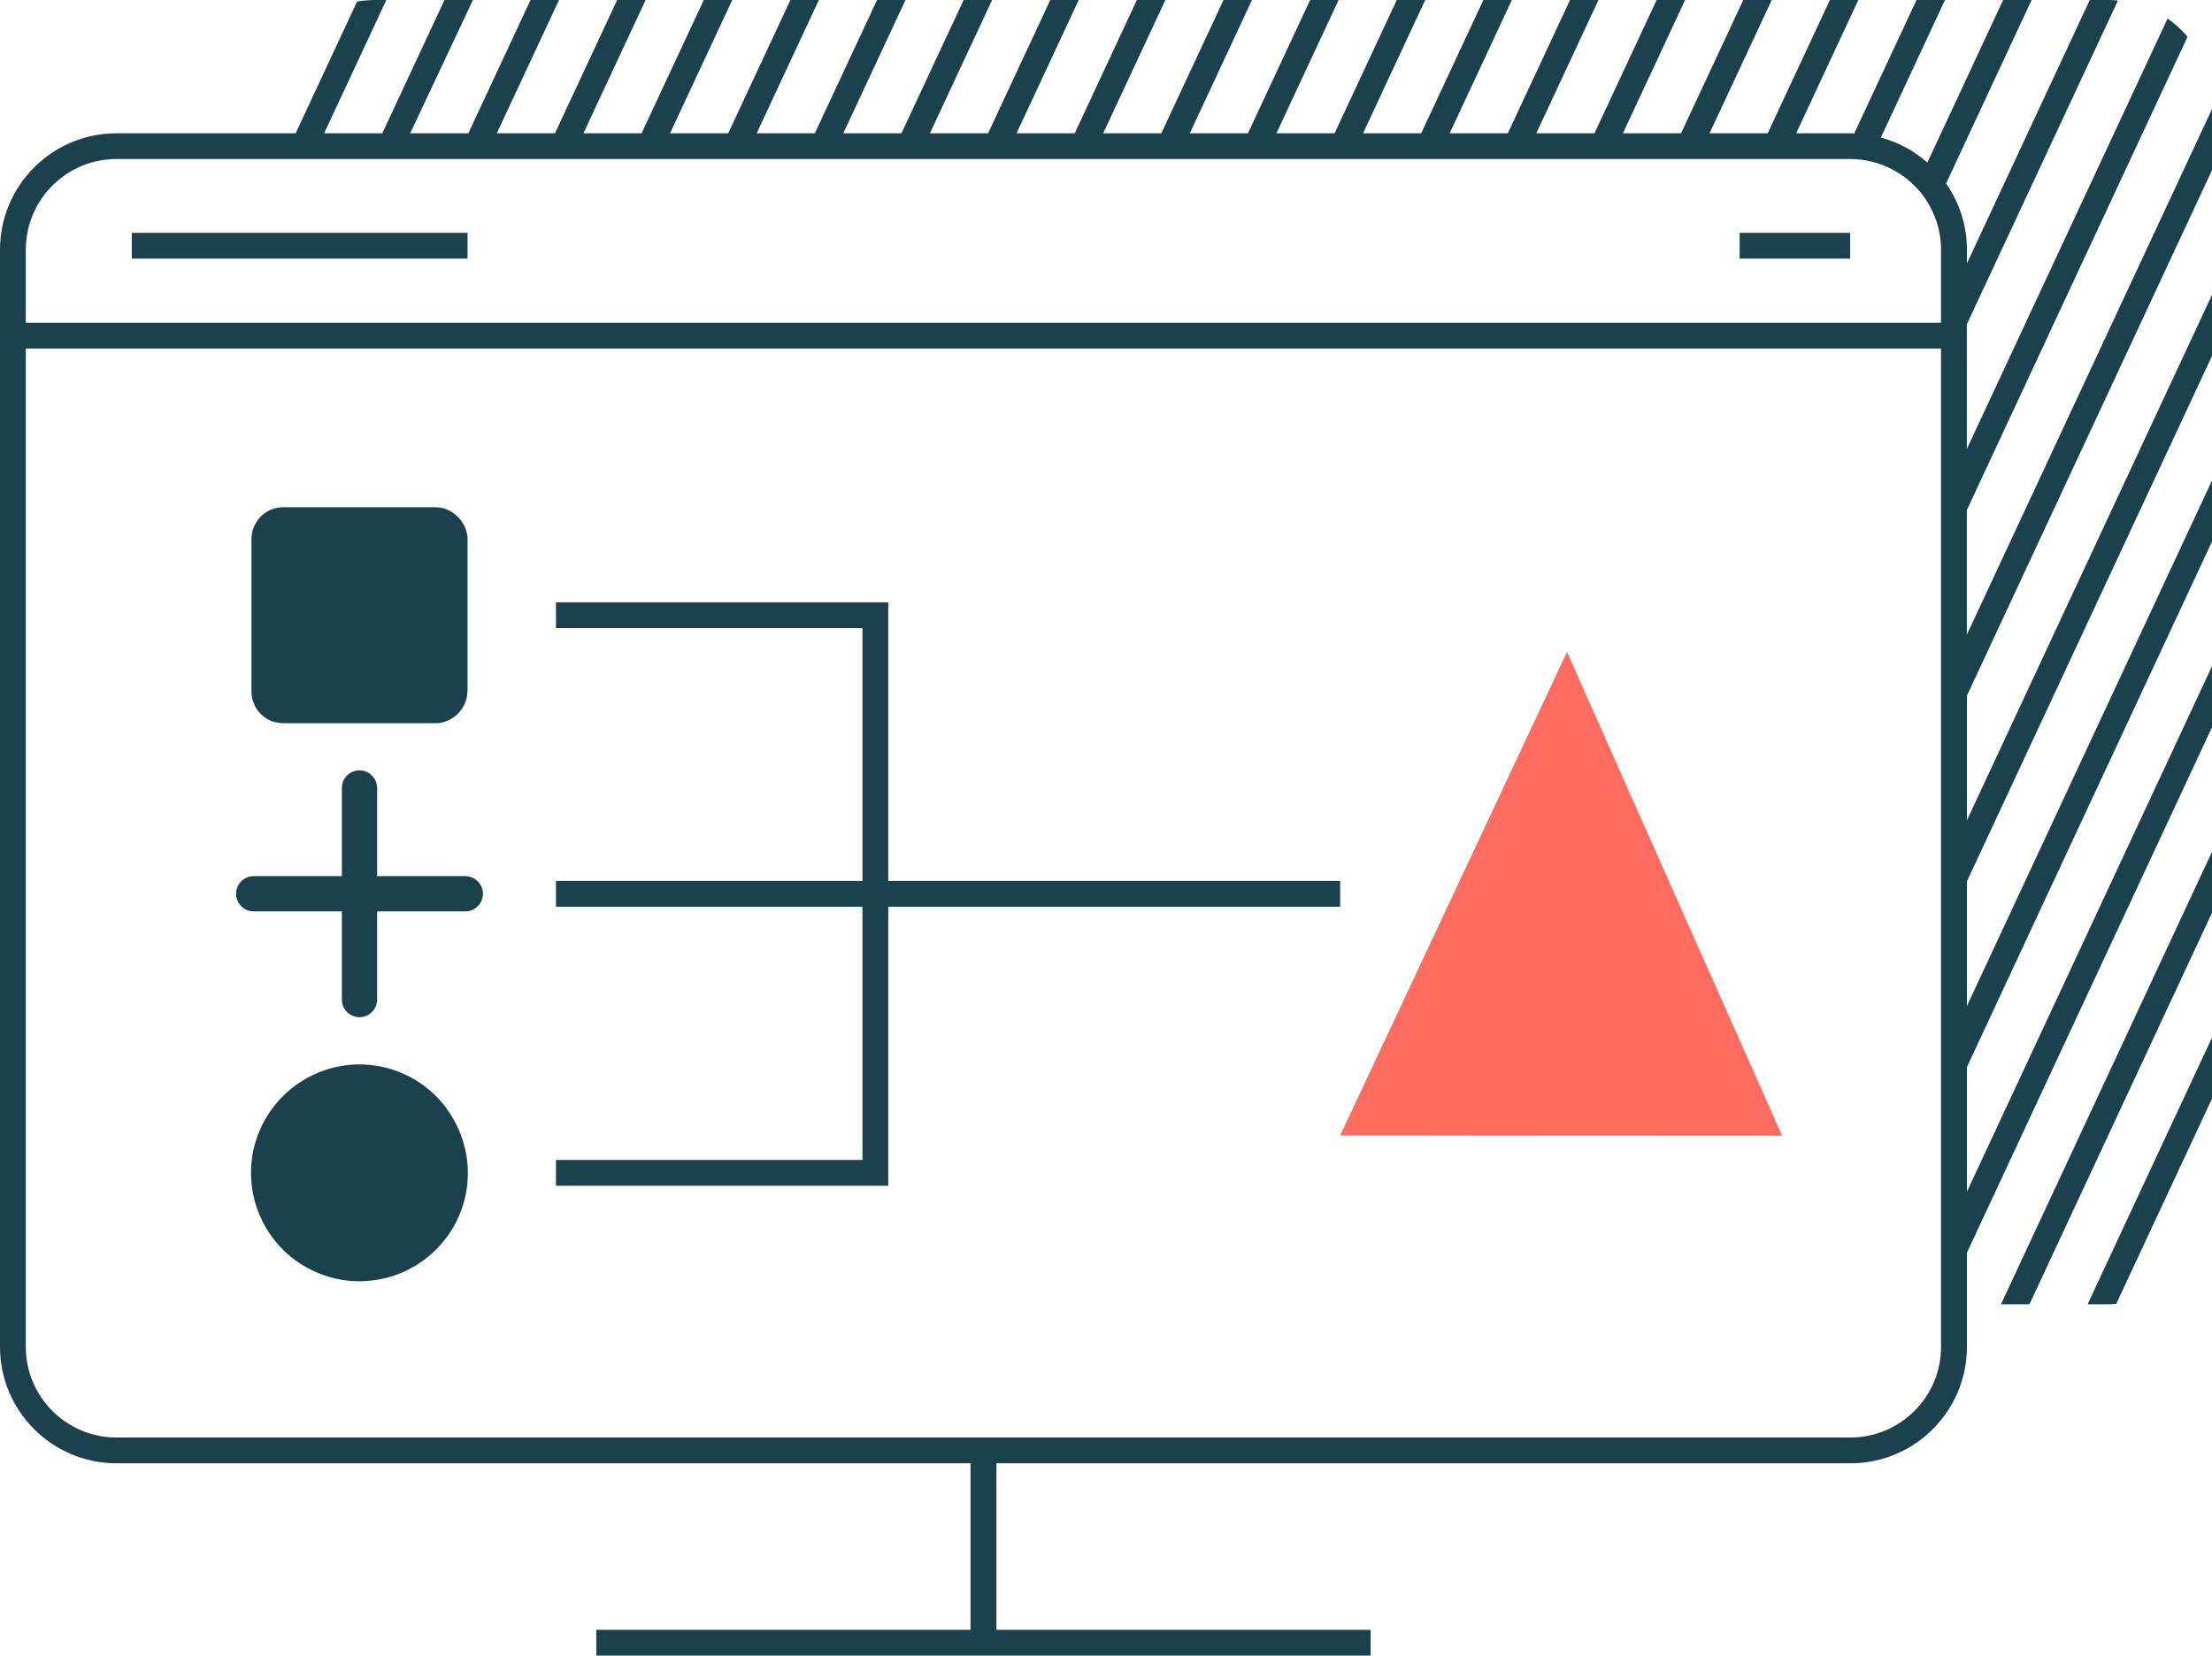
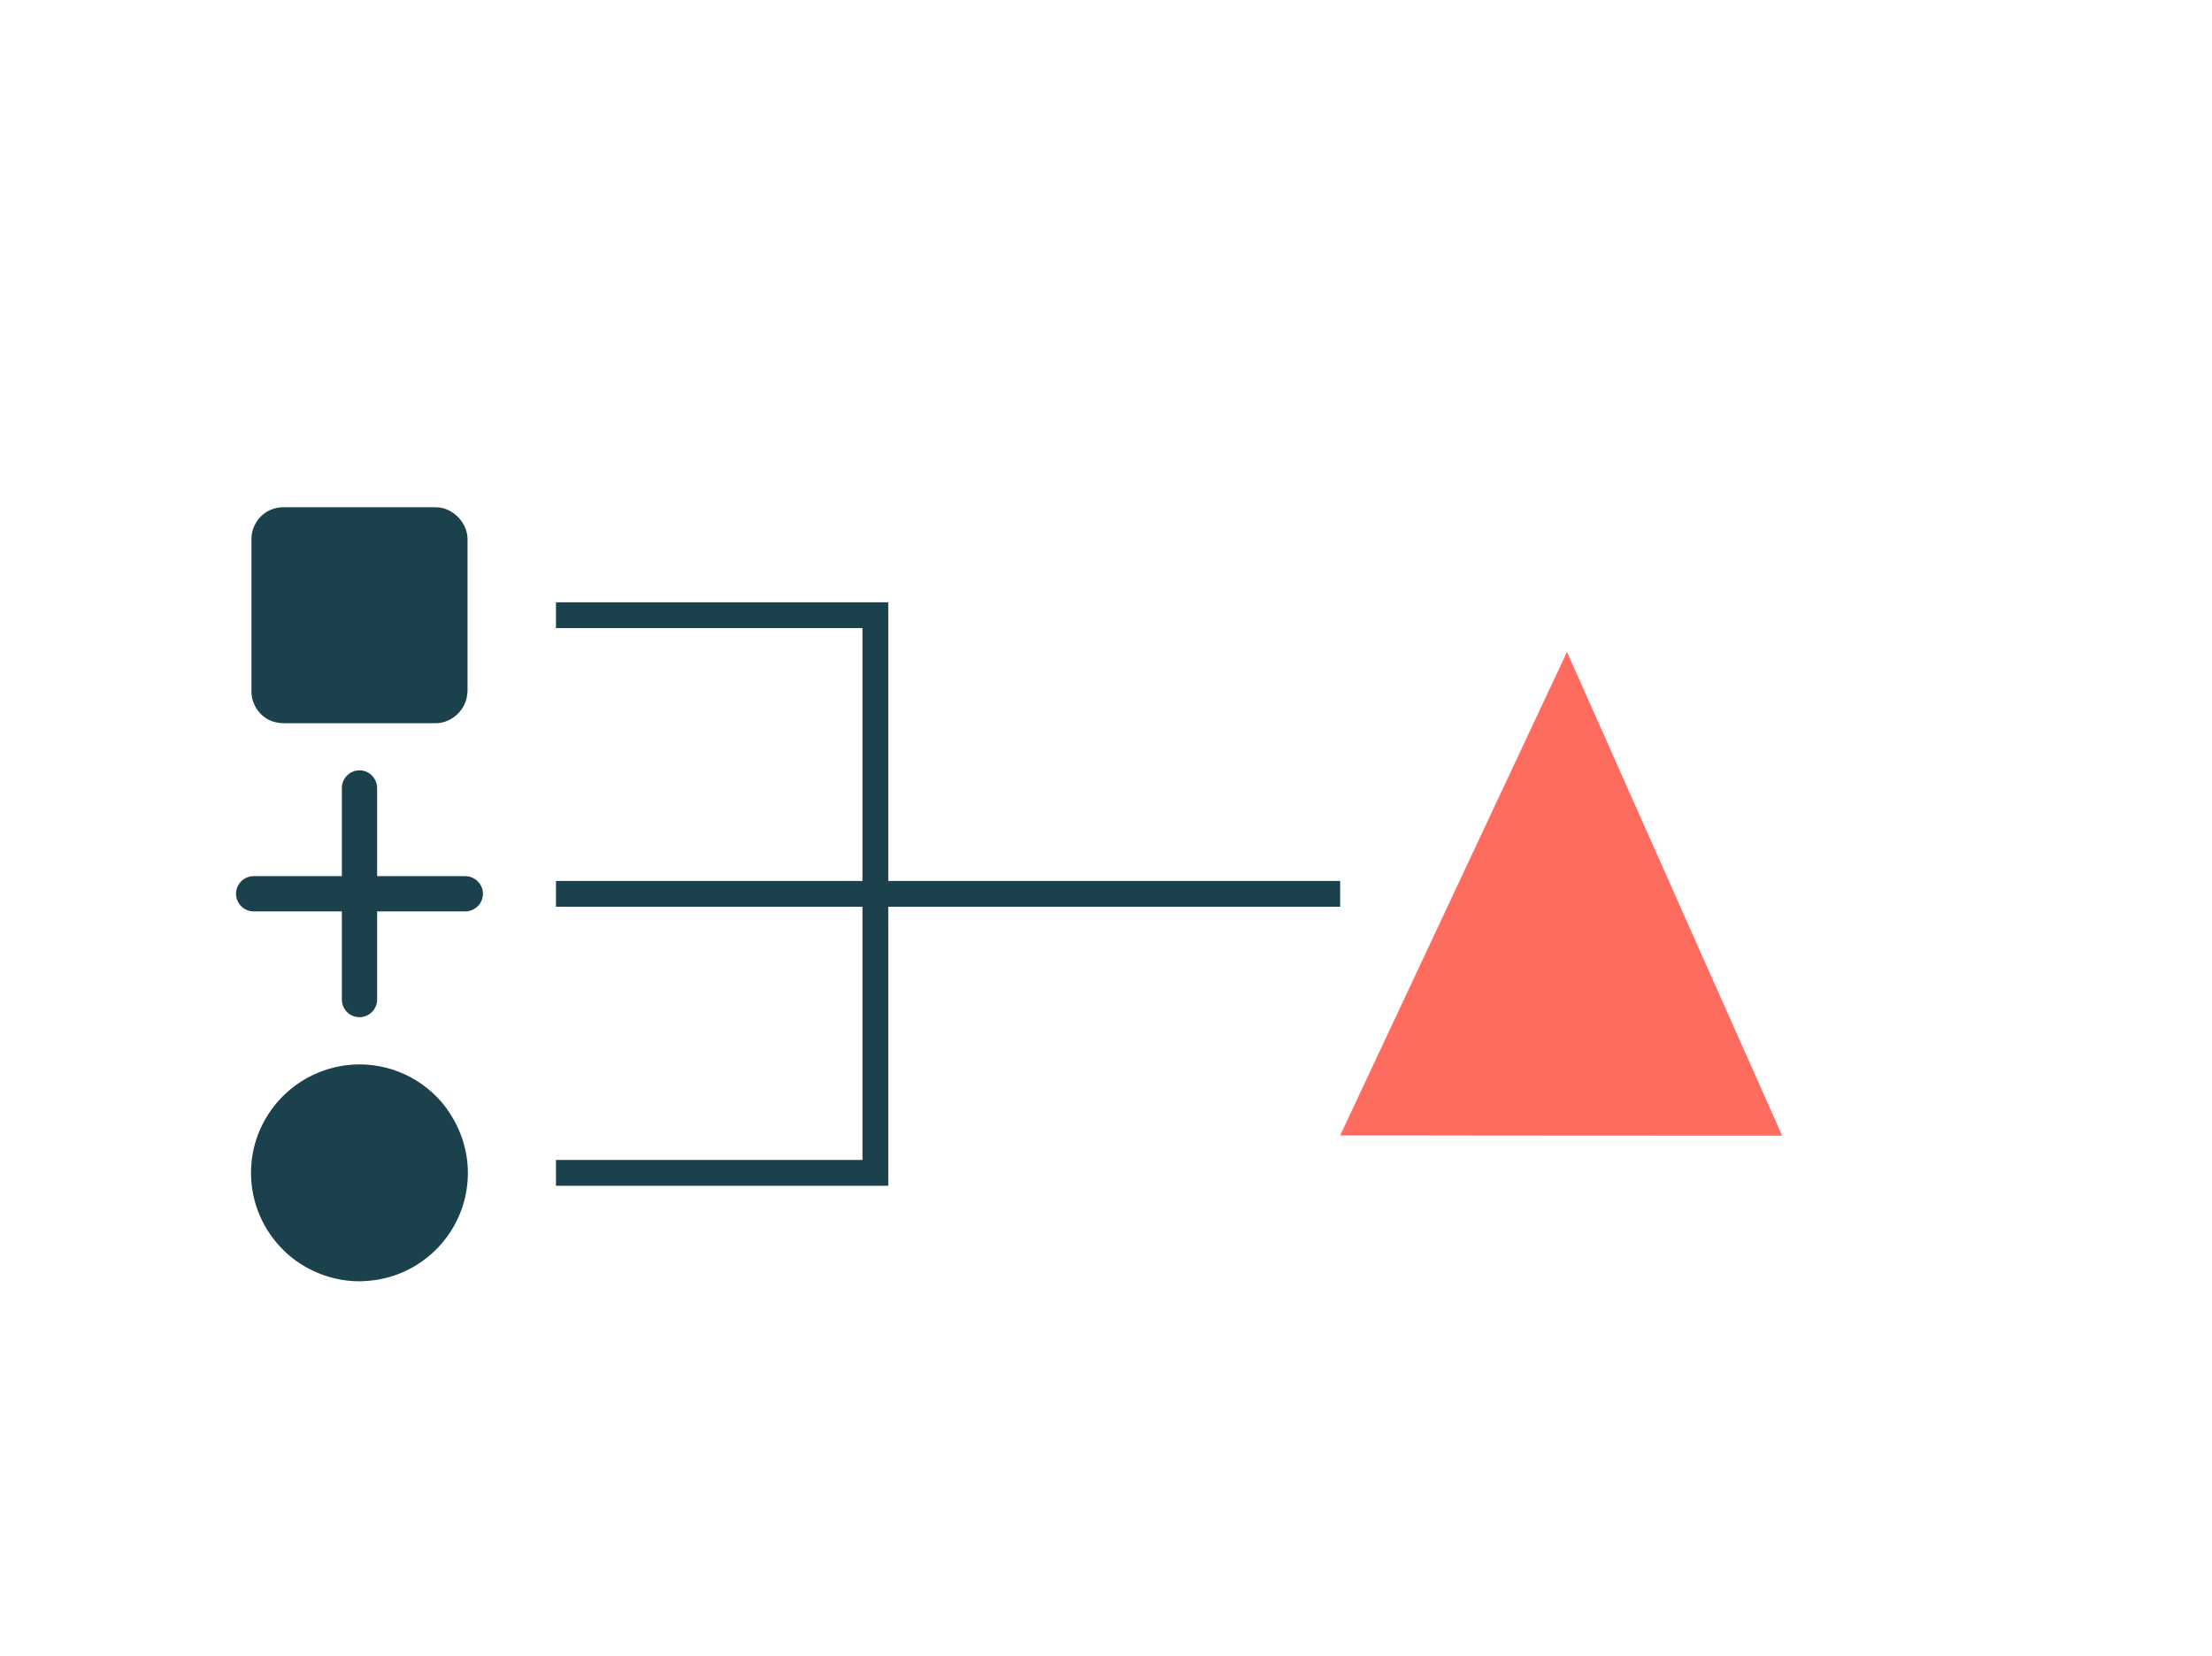
<svg xmlns="http://www.w3.org/2000/svg" id="Layer_2" data-name="Layer 2" viewBox="0 0 257.14 192.51">
  <g id="Icons">
    <g>
      <polygon points="206.01 129.44 204.4 125.81 201.1 118.39 199.48 114.76 196.18 107.34 194.57 103.71 191.27 96.29 189.65 92.66 186.36 85.24 184.74 81.61 182.16 75.8 155.79 132.02 161.23 132.02 164.54 132.02 171.3 132.03 174.6 132.03 181.36 132.04 184.67 132.04 191.42 132.04 194.73 132.05 201.48 132.05 204.79 132.05 207.17 132.05 206.01 129.44" fill="#fe6c5f" stroke-width="0" />
      <g>
-         <path d="m245.11,151.65c.3,0,.6-.02.9-.05l11.14-23.88v-7.1l-14.47,31.03h2.43Z" fill="#1b424c" stroke-width="0" />
-         <polygon points="235.92 151.65 257.14 106.13 257.14 99.04 232.61 151.65 235.92 151.65" fill="#1b424c" stroke-width="0" />
-         <path d="m257.14,19.78v-7.1l-28.5,61.12v-14.49l25.66-55.04c-.68-.8-1.46-1.51-2.32-2.12l-23.34,50.05v-14.49L246.21.06c-.36-.03-.73-.06-1.1-.06h-2.18l-14.28,30.63v-1.6c0-2.86-.9-5.51-2.42-7.7L236.17,0h-3.31l-8.81,18.9c-1.53-1.35-3.37-2.36-5.4-2.91l7.45-15.99h-3.31l-7.24,15.52c-.15,0-.3-.02-.45-.02h-6.3l7.23-15.5h-3.31l-7.23,15.5h-6.76l7.23-15.5h-3.31l-7.23,15.5h-6.76l7.23-15.5h-3.31l-7.23,15.5h-6.76l7.23-15.5h-3.31l-7.23,15.5h-6.76l7.23-15.5h-3.31l-7.23,15.5h-6.76l7.23-15.5h-3.31l-7.23,15.5h-6.76l7.23-15.5h-3.31l-7.23,15.5h-6.76l7.23-15.5h-3.31l-7.23,15.5h-6.76l7.23-15.5h-3.31l-7.23,15.5h-6.76l7.23-15.5h-3.31l-7.23,15.5h-6.76l7.23-15.5h-3.31l-7.23,15.5h-6.76l7.23-15.5h-3.31l-7.23,15.5h-6.76l7.23-15.5h-3.31l-7.23,15.5h-6.76l7.23-15.5h-3.31l-7.23,15.5h-6.76l7.23-15.5h-3.31l-7.23,15.5h-6.76l7.23-15.5h-3.31l-7.23,15.5h-6.76L54.98,0h-3.31l-7.23,15.5h-6.76L44.91,0h-1.38c-.69,0-1.36.07-2.02.18l-7.14,15.32H13.53C6.07,15.5,0,21.57,0,29.03v127.58c0,7.46,6.07,13.53,13.53,13.53h99.29v19.36h-43.5v3h90.01v-3h-43.5v-19.36h99.29c7.46,0,13.53-6.07,13.53-13.53v-10.95l28.5-61.12v-7.1l-28.5,61.12v-14.49l28.5-61.12v-7.1l-28.5,61.12v-14.49l28.5-61.12v-7.1l-28.5,61.12v-14.49l28.5-61.12Zm-31.5,67.55v69.28c0,5.81-4.73,10.53-10.53,10.53H13.53c-5.81,0-10.53-4.73-10.53-10.53V40.53h222.64v46.8ZM3,29.03c0-5.81,4.73-10.54,10.53-10.54h201.58c.77,0,1.53.09,2.25.25,2.08.46,3.93,1.53,5.35,3.01.81.84,1.47,1.82,1.96,2.89.62,1.34.97,2.82.97,4.38v8.5H3v-8.5Z" fill="#1b424c" stroke-width="0" />
-         <polygon points="37.65 30.07 40.96 30.07 47.71 30.07 51.02 30.07 54.35 30.07 54.35 27.07 52.42 27.07 49.11 27.07 42.36 27.07 39.05 27.07 32.29 27.07 31.5 27.07 15.32 27.07 15.32 30.07 31.5 30.07 37.65 30.07" fill="#1b424c" stroke-width="0" />
-         <polygon points="212.08 30.07 215.08 30.07 215.08 27.07 213.48 27.07 210.17 27.07 203.42 27.07 202.23 27.07 202.23 29.62 202.23 30.07 208.77 30.07 212.08 30.07" fill="#1b424c" stroke-width="0" />
        <path d="m54.48,101.91c-.13-.02-.26-.04-.39-.04h-10.25v-10.25c0-.6-.27-1.14-.68-1.52-.36-.33-.84-.53-1.37-.53-1.13,0-2.05.92-2.05,2.05v10.25h-10.25c-1.13,0-2.05.92-2.05,2.05s.92,2.05,2.05,2.05h10.25v10.25c0,.58.24,1.1.62,1.47.37.36.87.58,1.43.58,1.13,0,2.05-.92,2.05-2.05v-10.25h10.25c1.13,0,2.05-.92,2.05-2.05,0-1-.72-1.83-1.66-2.01Z" fill="#1b424c" stroke-width="0" />
        <path d="m31.5,83.81c.34.14.71.22,1.1.25.1,0,.19.03.3.03h17.78c.97,0,1.9-.45,2.58-1.14.6-.61.99-1.42,1.06-2.28,0-.1.03-.19.03-.28v-17.7c0-.77-.28-1.51-.72-2.12-.69-.94-1.78-1.59-2.95-1.59h-17.78c-.5,0-.97.11-1.4.28-1.37.57-2.27,1.94-2.27,3.43v17.7c0,1.49.9,2.85,2.27,3.42Z" fill="#1b424c" stroke-width="0" />
        <path d="m51.95,128.92c-1.26-1.72-2.94-3.1-4.89-4-.91-.42-1.87-.74-2.88-.93-.78-.15-1.57-.23-2.39-.23-1.65,0-3.23.33-4.68.91-1.96.78-3.67,2.04-5,3.63-.22.26-.41.53-.61.8-1.46,2.06-2.32,4.56-2.32,7.27,0,3.52,1.45,6.7,3.77,8.99.28.28.58.55.89.8.78.63,1.64,1.17,2.56,1.6,1.63.77,3.45,1.22,5.38,1.22.28,0,.55-.02.83-.04,1.29-.08,2.53-.36,3.69-.8,4.73-1.82,8.09-6.39,8.09-11.76,0-1.44-.25-2.81-.7-4.1-.42-1.21-1.01-2.33-1.75-3.34Z" fill="#1b424c" stroke-width="0" />
        <polygon points="148.14 102.43 144.83 102.43 138.08 102.43 134.77 102.43 128.01 102.43 124.7 102.43 117.95 102.43 114.64 102.43 107.88 102.43 104.57 102.43 103.26 102.43 103.26 90.74 103.26 83.64 103.26 70.03 102.85 70.03 99.54 70.03 92.79 70.03 89.48 70.03 82.72 70.03 79.41 70.03 72.65 70.03 69.34 70.03 64.63 70.03 64.63 73.03 67.94 73.03 71.25 73.03 78.01 73.03 81.32 73.03 88.08 73.03 91.39 73.03 98.14 73.03 100.26 73.03 100.26 75.58 100.26 90.07 100.26 97.17 100.26 102.43 97.81 102.43 94.5 102.43 87.75 102.43 84.44 102.43 77.68 102.43 74.37 102.43 67.61 102.43 64.63 102.43 64.63 105.43 66.22 105.43 72.97 105.43 76.28 105.43 83.04 105.43 86.35 105.43 93.1 105.43 96.41 105.43 100.26 105.43 100.26 111.66 100.26 118.76 100.26 133.25 100.26 134.87 99.51 134.87 92.75 134.87 89.44 134.87 82.69 134.87 79.38 134.87 72.62 134.87 69.31 134.87 64.63 134.87 64.63 137.87 67.91 137.87 71.22 137.87 77.98 137.87 81.29 137.87 88.04 137.87 91.35 137.87 98.11 137.87 101.42 137.87 103.26 137.87 103.26 133.91 103.26 126.81 103.26 112.32 103.26 105.43 106.48 105.43 113.24 105.43 116.55 105.43 123.3 105.43 126.61 105.43 133.37 105.43 136.68 105.43 143.44 105.43 146.75 105.43 153.5 105.43 155.79 105.43 155.79 102.43 154.9 102.43 148.14 102.43" fill="#1b424c" stroke-width="0" />
      </g>
    </g>
  </g>
</svg>